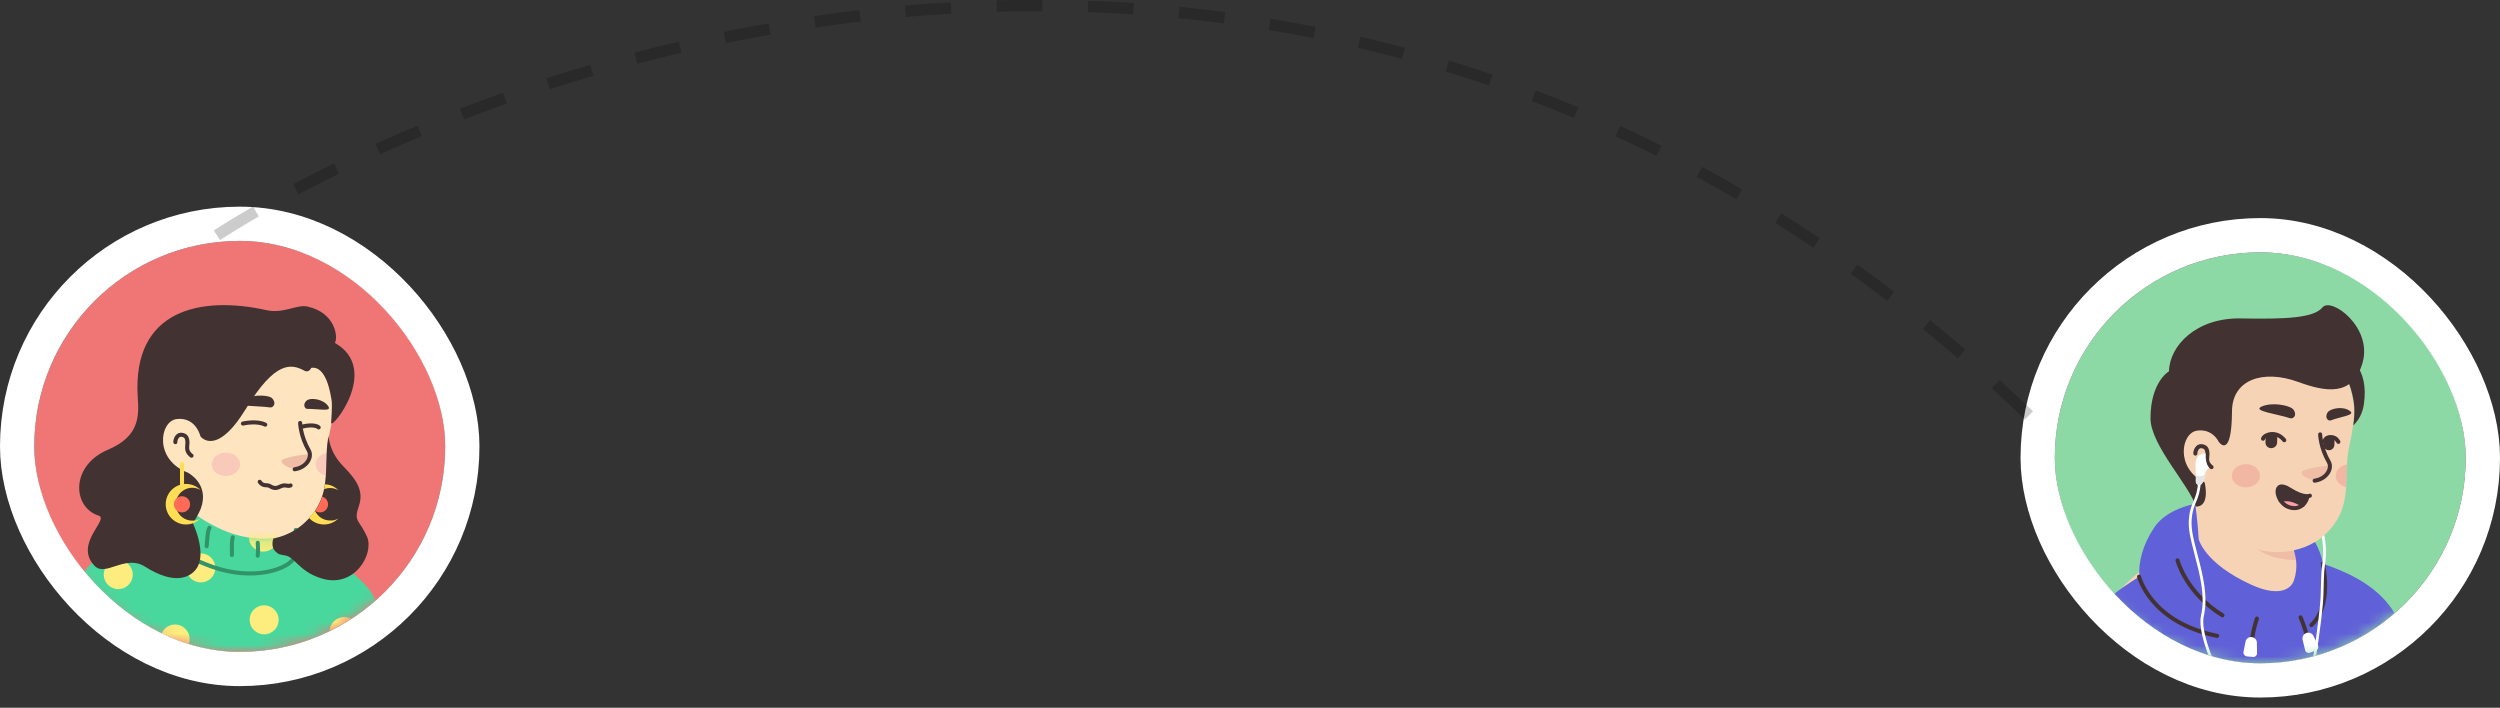
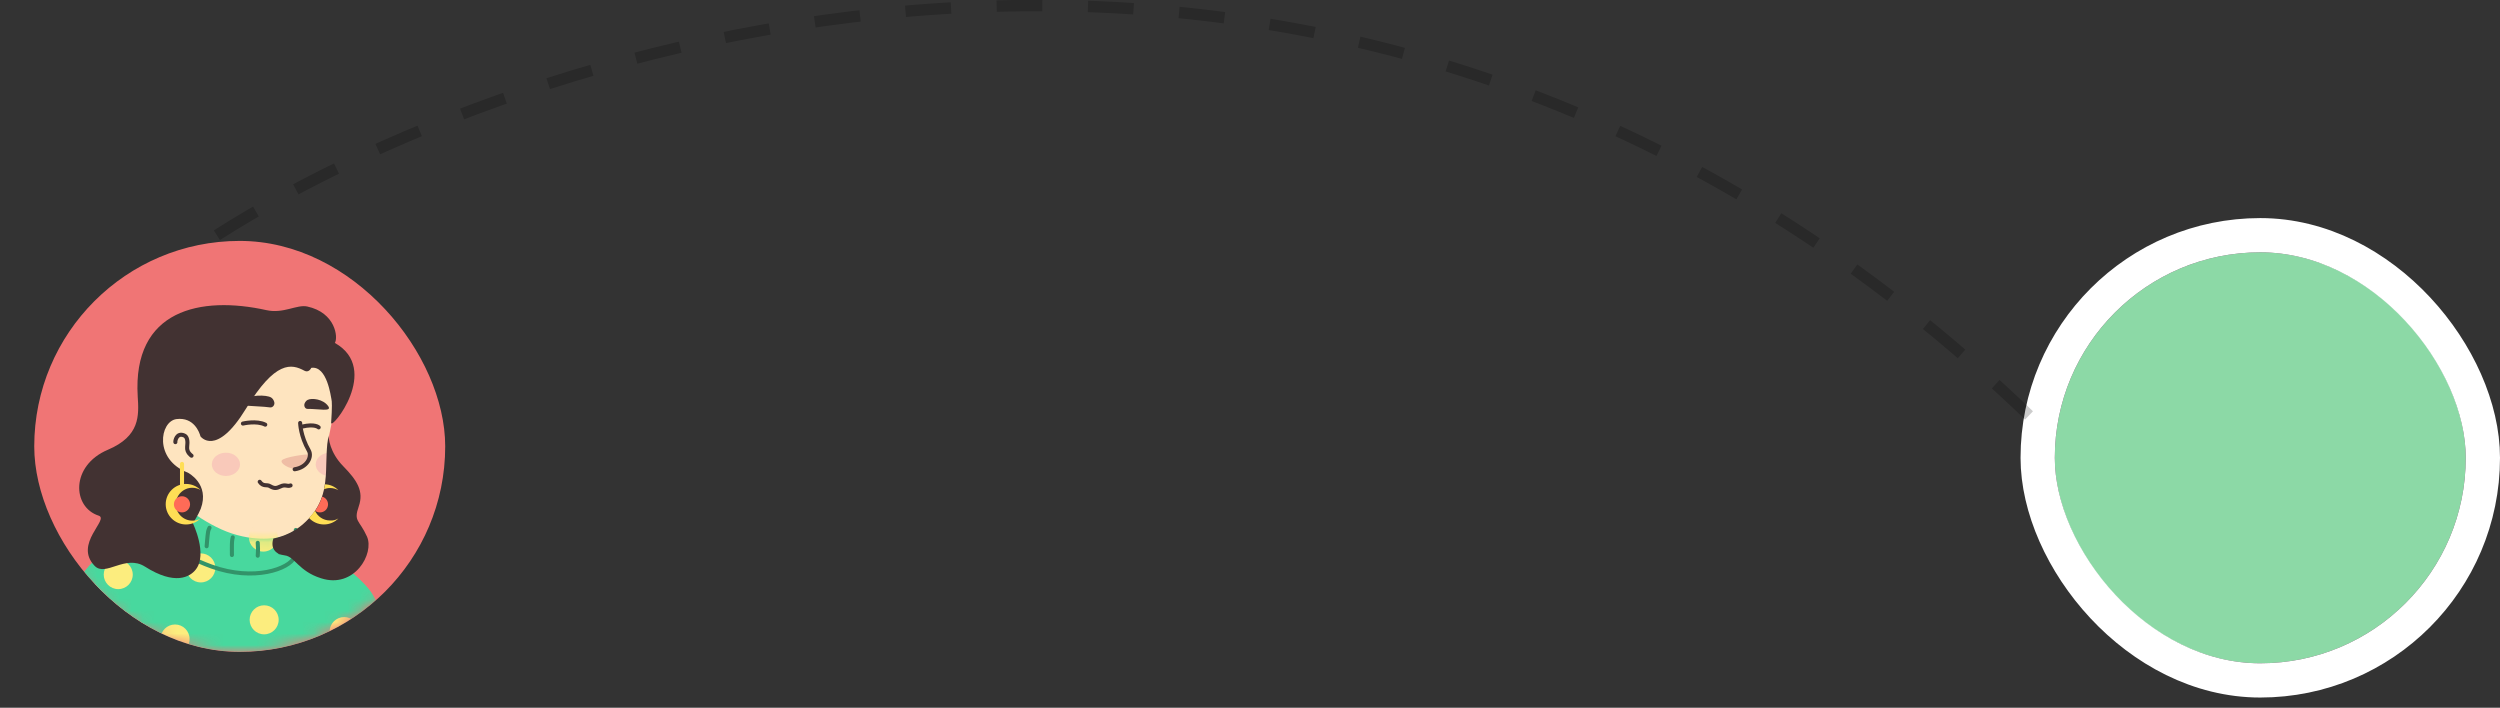
<svg xmlns="http://www.w3.org/2000/svg" width="219" height="62" viewBox="0 0 219 62" fill="none">
  <rect x="0" y="0" width="219" height="62" fill="#333333" stroke="none" />
  <g clip-path="url(#clip0_1041_12214)">
    <rect x="180" y="22.104" width="36" height="36" rx="18" fill="#8CD9A6" />
    <mask id="mask0_1041_12214" style="mask-type:alpha" maskUnits="userSpaceOnUse" x="180" y="22" width="36" height="37">
-       <path d="M198 58.104C188.05 58.104 180 50.042 180 40.104C180 30.154 188.062 22.104 198 22.104C207.95 22.104 216 30.166 216 40.104C216.012 50.054 207.95 58.104 198 58.104Z" fill="#F7C0B5" />
-     </mask>
+       </mask>
    <g mask="url(#mask0_1041_12214)">
      <path d="M208.08 55.26C207.996 55.32 207.9 55.38 207.816 55.44C207.72 55.5 207.636 55.56 207.54 55.608C207.456 55.656 207.384 55.704 207.3 55.752C207.288 55.764 207.276 55.764 207.264 55.776C206.988 55.944 206.7 56.1 206.412 56.244C206.328 56.292 206.232 56.34 206.148 56.376C206.148 56.376 206.136 56.388 206.124 56.388C206.028 56.436 205.932 56.484 205.836 56.532C205.644 56.628 205.44 56.712 205.248 56.796C205.152 56.844 205.044 56.88 204.948 56.916C204.852 56.952 204.744 57 204.648 57.036C204.552 57.072 204.444 57.12 204.348 57.156C204.348 57.156 204.348 57.156 204.336 57.156C204.24 57.192 204.132 57.228 204.036 57.264C203.82 57.336 203.592 57.408 203.376 57.48C203.304 57.504 203.22 57.528 203.148 57.552C202.92 57.624 202.692 57.684 202.464 57.732C202.38 57.756 202.296 57.768 202.2 57.792C201.984 57.84 201.756 57.888 201.54 57.936C201.492 57.948 201.456 57.948 201.408 57.96C201.336 57.972 201.252 57.984 201.18 57.996C201.072 58.008 200.976 58.032 200.868 58.044C200.82 58.056 200.772 58.056 200.724 58.068C200.664 58.08 200.592 58.092 200.52 58.092C200.328 58.116 200.124 58.14 199.932 58.164C199.872 58.176 199.8 58.176 199.74 58.188H199.728C199.644 58.2 199.56 58.2 199.476 58.212C199.392 58.224 199.308 58.224 199.224 58.224C199.176 58.224 199.116 58.236 199.068 58.236C198.972 58.236 198.888 58.248 198.804 58.248C198.684 58.248 198.576 58.26 198.456 58.26C198.336 58.26 198.228 58.26 198.108 58.26C198.024 58.26 197.94 58.26 197.856 58.26C192.804 58.188 188.244 56.04 185.004 52.632C185.004 52.632 185.004 52.62 184.992 52.62C185.364 51.888 186.744 50.568 188.184 49.476C190.008 48.096 192.588 47.244 192.588 47.244C192.588 47.244 194.28 46.968 200.556 48.276C205.344 49.284 207.384 53.376 208.08 55.26Z" fill="#F7D3B5" />
      <path d="M201.884 51.6C201.632 52.836 200 53.568 197.252 52.464C193.88 51.096 192.584 47.244 192.584 47.244C192.404 44.484 191.984 42.12 191.984 42.12C195.884 41.784 200.492 46.344 200.492 46.344L201.02 48.6C201.068 48.792 201.164 48.96 201.308 49.08C201.56 49.512 202.052 50.808 201.884 51.6Z" fill="#F7D3B5" />
      <path d="M201.312 49.092C199.02 48.972 197.328 48.636 195.516 45.384C197.052 46.74 198.864 47.256 200.772 47.496L201.024 48.6C201.072 48.804 201.168 48.972 201.312 49.092Z" fill="#EFBDA5" />
      <path d="M206.05 34.632C206.266 35.64 206.374 36.456 205.786 39.144C205.198 41.832 206.326 44.52 203.494 46.98C201.586 48.636 198.25 48.948 195.586 47.136C194.686 46.524 193.858 45.672 193.186 44.556C192.658 43.68 192.046 42.852 191.362 42.096C190.414 41.064 189.274 38.988 189.838 35.316C190.75 29.34 196.666 28.656 200.158 29.316C203.65 29.976 205.462 31.968 206.05 34.632Z" fill="#F7D3B5" />
      <path d="M194.57 39.324C194.57 39.324 194.198 37.524 192.446 37.74C190.934 37.932 190.406 41.556 193.838 42.564" fill="#F7D3B5" />
      <path d="M193.731 40.92C193.731 40.92 193.299 40.644 193.347 40.164C193.419 39.6 193.347 39.252 193.083 39.144C192.423 38.868 192.291 39.636 192.315 39.732" stroke="#423232" stroke-width="0.356" stroke-miterlimit="10" stroke-linecap="round" stroke-linejoin="round" />
      <path d="M202.882 42.084C202.882 42.084 203.338 42.108 203.77 41.592C204.01 41.304 204.214 40.944 204.082 40.836C203.95 40.716 201.778 41.052 201.634 41.34C201.49 41.628 202.33 42.084 202.882 42.084Z" fill="#EFBDA5" />
      <path d="M203.246 38.052C203.246 38.052 203.27 39.192 204.002 40.464C204.326 41.028 203.834 41.952 202.766 42.108" stroke="#423232" stroke-width="0.356" stroke-miterlimit="10" stroke-linecap="round" stroke-linejoin="round" />
      <path opacity="0.42" d="M196.744 42.696C197.426 42.696 197.98 42.239 197.98 41.676C197.98 41.112 197.426 40.656 196.744 40.656C196.061 40.656 195.508 41.112 195.508 41.676C195.508 42.239 196.061 42.696 196.744 42.696Z" fill="#ED938A" />
      <path opacity="0.42" d="M205.593 40.68C205.557 41.352 205.569 42.012 205.521 42.672C204.993 42.552 204.609 42.156 204.609 41.688C204.609 41.184 205.029 40.776 205.593 40.68Z" fill="#ED938A" />
      <path d="M209.298 53.026C207.594 50.83 204.954 49.918 203.502 49.378C203.382 48.778 203.154 48.118 202.794 47.482C202.242 47.818 201.606 48.07 200.946 48.202L201.042 48.598C201.09 48.79 201.33 49.678 200.958 50.818C200.646 51.778 199.386 52.21 197.25 51.238C193.086 49.354 192.606 47.23 192.606 47.23C192.534 46.078 192.414 44.998 192.306 44.122C191.01 44.41 189.51 44.998 188.694 46.234C187.686 47.746 187.314 49.282 187.41 50.506C185.658 51.622 182.946 53.314 182.058 56.338C180.906 60.274 181.098 62.686 181.098 62.686H212.106C212.07 62.698 211.614 56.014 209.298 53.026Z" fill="#6060D8" />
      <path d="M190.75 49.089C190.75 49.089 191.482 51.933 194.686 53.901" stroke="#423232" stroke-width="0.356" stroke-miterlimit="10" stroke-linecap="round" stroke-linejoin="round" />
      <path d="M203.485 49.377C203.485 49.377 204.337 53.061 202.477 54.753" stroke="#423232" stroke-width="0.356" stroke-miterlimit="10" stroke-linecap="round" stroke-linejoin="round" />
      <path d="M197.703 54.19C197.703 54.19 197.079 56.014 197.247 57.273" stroke="#423232" stroke-width="0.356" stroke-miterlimit="10" stroke-linecap="round" stroke-linejoin="round" />
-       <path d="M201.531 54.081C201.531 54.081 201.999 55.102 202.335 56.721" stroke="#423232" stroke-width="0.356" stroke-miterlimit="10" stroke-linecap="round" stroke-linejoin="round" />
      <path d="M187.383 50.518C187.383 50.518 188.367 54.526 194.223 55.702" stroke="#423232" stroke-width="0.356" stroke-miterlimit="10" stroke-linecap="round" stroke-linejoin="round" />
      <path d="M197.357 57.549L196.829 57.501C196.637 57.477 196.493 57.297 196.529 57.105L196.709 56.205C196.757 55.953 196.997 55.773 197.249 55.809C197.501 55.833 197.705 56.049 197.705 56.313L197.717 57.237C197.717 57.417 197.549 57.573 197.357 57.549Z" fill="white" />
      <path d="M202.862 56.997L202.358 57.177C202.166 57.249 201.962 57.129 201.926 56.937L201.71 56.049C201.65 55.797 201.782 55.545 202.034 55.449C202.274 55.365 202.55 55.473 202.658 55.701L203.054 56.529C203.138 56.709 203.054 56.925 202.862 56.997Z" fill="white" />
      <path d="M208.156 56.721C208.156 56.721 208.828 60.489 208.564 62.697" stroke="#544D4D" stroke-width="0.356" stroke-miterlimit="10" stroke-linecap="round" stroke-linejoin="round" />
      <path d="M198.935 39.26C198.647 39.248 198.431 39.008 198.455 38.72L198.467 38.384C198.479 38.096 198.719 37.88 199.007 37.904C199.295 37.916 199.511 38.156 199.487 38.444L199.475 38.78C199.463 39.056 199.223 39.272 198.935 39.26Z" fill="#423232" />
      <path d="M203.988 39.44C203.724 39.428 203.52 39.2 203.532 38.936L203.544 38.624C203.556 38.36 203.784 38.156 204.048 38.168C204.312 38.18 204.516 38.408 204.504 38.672L204.492 38.984C204.48 39.248 204.252 39.452 203.988 39.44Z" fill="#423232" />
      <path d="M200.102 38.564C200.102 38.564 199.79 38.12 199.25 38.036C198.806 37.964 198.314 38.18 198.242 38.432" stroke="#423232" stroke-width="0.356" stroke-miterlimit="10" stroke-linecap="round" stroke-linejoin="round" />
      <path d="M203.641 38.672C203.641 38.672 203.641 38.288 204.193 38.288C204.649 38.288 204.841 38.708 204.841 38.708" stroke="#423232" stroke-width="0.356" stroke-miterlimit="10" stroke-linecap="round" stroke-linejoin="round" />
      <path d="M200.59 36.632C200.842 36.716 201.094 36.488 201.046 36.212C201.022 36.068 200.962 35.924 200.842 35.816C200.482 35.492 198.994 35.204 198.094 35.624C197.302 36.008 199.438 36.248 200.59 36.632Z" fill="#423232" />
      <path d="M204.177 36.824C203.973 36.896 203.757 36.68 203.793 36.428C203.805 36.296 203.853 36.164 203.949 36.068C204.237 35.78 205.221 35.552 205.845 35.996C206.385 36.368 205.113 36.476 204.177 36.824Z" fill="#423232" />
      <path d="M202.117 43.47C202.128 43.66 201.986 43.992 201.725 44.229C200.385 43.411 199.78 43.838 199.78 43.838C199.306 43.114 199.413 42.13 200.563 42.877C201.369 43.387 201.856 43.47 202.117 43.47Z" fill="#423232" />
      <path d="M201.726 44.229C201.441 44.478 201.015 44.632 200.433 44.395C200.161 44.288 199.947 44.075 199.781 43.838C199.781 43.838 200.386 43.411 201.726 44.229Z" fill="#FE9DAB" />
      <path d="M202.345 43.423C202.345 43.423 201.847 43.696 200.566 42.877C199.036 41.893 199.345 43.956 200.424 44.395C201.55 44.858 202.131 43.85 202.12 43.47" stroke="#423232" stroke-width="0.356" stroke-miterlimit="10" stroke-linecap="round" stroke-linejoin="round" />
      <path d="M199.781 43.838C199.781 43.838 200.386 43.411 201.726 44.229" stroke="#423232" stroke-width="0.356" stroke-miterlimit="10" stroke-linecap="round" stroke-linejoin="round" />
      <path d="M206.971 31.734C206.119 34.818 203.647 34.302 201.331 33.462C198.247 32.334 195.535 33.246 195.523 36.03C195.499 40.11 194.479 38.874 194.371 38.718C194.107 38.214 193.543 37.59 192.475 37.722C191.071 37.902 190.519 40.998 193.135 42.27C193.591 44.586 192.343 44.37 192.343 44.37C191.923 42.666 188.395 39.042 188.383 36.654C188.383 33.438 190.003 32.526 190.003 32.526C190.051 30.282 192.391 27.81 196.327 27.894C200.263 27.966 202.675 27.858 203.443 26.934C204.211 25.986 207.823 28.65 206.971 31.734Z" fill="#423232" />
      <path d="M207.072 35.441C206.952 36.221 206.616 36.822 206.148 37.266C206.328 35.958 206.232 35.334 206.076 34.602C205.74 33.102 205.02 31.805 203.82 30.846C204.42 30.797 205.032 30.93 205.584 31.277C205.584 31.265 207.564 32.069 207.072 35.441Z" fill="#423232" />
      <path d="M193.212 39.719C193.212 39.719 192.252 39.575 192.324 40.919C192.36 41.603 192.36 41.975 192.348 42.167C192.336 42.299 192.42 42.419 192.54 42.467C192.684 42.527 192.84 42.467 192.912 42.323C193.02 42.131 193.14 41.867 193.14 41.651C193.14 41.291 193.524 40.967 193.524 40.967C193.524 40.967 193.176 40.667 193.212 39.719Z" fill="white" />
      <path d="M196.116 62.855C196.02 62.747 192.252 56.303 192.816 53.879C193.2 52.211 192.696 50.291 192.252 48.599C192.072 47.903 191.904 47.255 191.808 46.679C191.64 45.683 191.76 44.735 192.168 43.859C192.612 42.875 192.54 42.023 192.54 42.011L192.78 41.987C192.78 42.023 192.852 42.923 192.384 43.955C192 44.783 191.892 45.695 192.048 46.643C192.144 47.207 192.312 47.855 192.492 48.551C192.948 50.267 193.452 52.223 193.056 53.951C192.528 56.255 196.284 62.699 196.308 62.723L196.116 62.855Z" fill="white" />
      <path d="M192.361 41.615C192.373 41.879 192.361 42.059 192.361 42.167C192.349 42.299 192.433 42.419 192.553 42.467C192.697 42.527 192.853 42.467 192.925 42.323C193.033 42.131 193.153 41.867 193.153 41.651C193.153 41.639 193.153 41.615 193.153 41.603C192.901 41.699 192.613 41.771 192.361 41.615Z" fill="#E5E5E5" />
      <path d="M203.655 49.595C203.571 50.147 203.559 51.023 203.535 52.043C203.499 54.011 202.335 61.679 201.771 62.891L201.555 62.795C202.095 61.619 203.259 53.987 203.295 52.043C203.319 51.023 203.331 50.135 203.415 49.559C203.595 48.347 203.463 47.435 203.391 47.051C203.427 47.015 203.463 46.991 203.499 46.955C203.535 46.931 203.559 46.895 203.595 46.871C203.667 47.183 203.871 48.179 203.655 49.595Z" fill="white" />
    </g>
  </g>
  <rect x="178.5" y="20.604" width="39" height="39" rx="19.5" stroke="white" stroke-width="3" />
  <g clip-path="url(#clip1_1041_12214)">
    <rect x="3" y="21.104" width="36" height="36" rx="18" fill="#F07575" />
    <mask id="mask1_1041_12214" style="mask-type:alpha" maskUnits="userSpaceOnUse" x="3" y="21" width="36" height="37">
      <path d="M21 57.104C11.05 57.104 3 49.042 3 39.104C3 29.154 11.062 21.104 21 21.104C30.95 21.104 39 29.166 39 39.104C39.012 49.054 30.95 57.104 21 57.104Z" fill="#F7C0B5" />
    </mask>
    <g mask="url(#mask1_1041_12214)">
      <path d="M31.127 54.26C31.043 54.32 30.947 54.38 30.863 54.44C30.767 54.5 30.683 54.56 30.587 54.608C30.503 54.656 30.431 54.704 30.347 54.752C30.335 54.764 30.323 54.764 30.311 54.776C30.035 54.944 29.747 55.1 29.459 55.244C29.375 55.292 29.279 55.34 29.195 55.376C29.195 55.376 29.183 55.388 29.171 55.388C29.075 55.436 28.979 55.484 28.883 55.532C28.691 55.628 28.487 55.712 28.295 55.796C28.199 55.844 28.091 55.88 27.995 55.916C27.899 55.952 27.791 56 27.695 56.036C27.599 56.072 27.491 56.12 27.395 56.156C27.395 56.156 27.395 56.156 27.383 56.156C27.287 56.192 27.179 56.228 27.083 56.264C26.867 56.336 26.639 56.408 26.423 56.48C26.351 56.504 26.267 56.528 26.195 56.552C25.967 56.624 25.739 56.684 25.511 56.732C25.427 56.756 25.343 56.768 25.247 56.792C25.031 56.84 24.803 56.888 24.587 56.936C24.539 56.948 24.503 56.948 24.455 56.96C24.383 56.972 24.299 56.984 24.227 56.996C24.119 57.008 24.023 57.032 23.915 57.044C23.867 57.056 23.819 57.056 23.771 57.068C23.711 57.08 23.639 57.092 23.567 57.092C23.375 57.116 23.171 57.14 22.979 57.164C22.919 57.176 22.847 57.176 22.787 57.188H22.775C22.691 57.2 22.607 57.2 22.523 57.212C22.439 57.224 22.355 57.224 22.271 57.224C22.223 57.224 22.163 57.236 22.115 57.236C22.019 57.236 21.935 57.248 21.851 57.248C21.731 57.248 21.623 57.26 21.503 57.26C21.383 57.26 21.275 57.26 21.155 57.26C21.071 57.26 20.987 57.26 20.903 57.26C15.851 57.188 11.291 55.04 8.051 51.632C8.051 51.632 8.051 51.62 8.039 51.62C8.411 50.888 9.791 49.568 11.231 48.476C13.055 47.096 15.635 46.244 15.635 46.244C15.635 46.244 17.327 45.968 23.603 47.276C28.391 48.284 30.431 52.376 31.127 54.26Z" fill="#FEE4BF" />
      <path d="M24.939 50.6C24.687 51.836 23.055 52.568 20.307 51.464C16.935 50.096 15.639 46.244 15.639 46.244C15.459 43.484 15.039 41.12 15.039 41.12C18.939 40.784 23.547 45.344 23.547 45.344L24.075 47.6C24.123 47.792 24.219 47.96 24.363 48.08C24.615 48.512 25.107 49.808 24.939 50.6Z" fill="#FEE4BF" />
      <path d="M24.358 48.092C22.067 47.972 20.375 47.636 18.562 44.384C20.099 45.74 21.91 46.256 23.819 46.496L24.07 47.6C24.119 47.804 24.215 47.972 24.358 48.092Z" fill="#EFBDA5" />
      <path d="M29.096 33.632C29.312 34.64 29.42 35.456 28.832 38.144C28.244 40.832 29.372 43.52 26.54 45.98C24.632 47.636 21.296 47.948 18.632 46.136C17.732 45.524 16.904 44.672 16.232 43.556C15.704 42.68 15.092 41.852 14.408 41.096C13.46 40.064 12.32 37.988 12.884 34.316C13.796 28.34 19.712 27.656 23.204 28.316C26.696 28.976 28.508 30.968 29.096 33.632Z" fill="#FEE4BF" />
      <path d="M17.617 38.324C17.617 38.324 17.245 36.524 15.493 36.74C13.981 36.932 13.453 40.556 16.885 41.564" fill="#FEE4BF" />
      <path d="M16.778 39.92C16.778 39.92 16.346 39.644 16.394 39.164C16.466 38.6 16.394 38.252 16.13 38.144C15.47 37.868 15.338 38.636 15.362 38.732" stroke="#423232" stroke-width="0.356" stroke-miterlimit="10" stroke-linecap="round" stroke-linejoin="round" />
      <path d="M25.928 41.084C25.928 41.084 26.384 41.108 26.816 40.592C27.056 40.304 27.26 39.944 27.128 39.836C26.996 39.716 24.824 40.052 24.68 40.34C24.536 40.628 25.376 41.084 25.928 41.084Z" fill="#EFBDA5" />
      <path d="M26.293 37.052C26.293 37.052 26.317 38.192 27.049 39.464C27.372 40.028 26.881 40.952 25.812 41.108" stroke="#423232" stroke-width="0.356" stroke-miterlimit="10" stroke-linecap="round" stroke-linejoin="round" />
      <path opacity="0.42" d="M19.791 41.696C20.473 41.696 21.027 41.239 21.027 40.676C21.027 40.112 20.473 39.656 19.791 39.656C19.108 39.656 18.555 40.112 18.555 40.676C18.555 41.239 19.108 41.696 19.791 41.696Z" fill="#F2A5B2" />
      <path opacity="0.42" d="M28.64 39.68C28.604 40.352 28.616 41.012 28.568 41.672C28.04 41.552 27.656 41.156 27.656 40.688C27.656 40.184 28.076 39.776 28.64 39.68Z" fill="#F2A5B2" />
      <path d="M24.619 47.024C24.619 47.024 22.82 47.552 20.323 46.736C17.828 45.92 15.392 43.772 15.392 43.772C15.392 43.772 14.6 43.784 14.3 44.384C14.011 44.984 14.024 46.22 13.568 46.556C13.46 46.628 13.159 46.712 12.716 46.832C11.995 47.036 10.928 47.348 9.848 47.96C9.044 48.416 8.228 49.028 7.544 49.868C7.232 50.252 6.956 50.684 6.716 51.176C4.82 55.028 5.636 60.428 5.636 60.428H34.964C34.964 60.428 34.111 53.756 32.276 51.56C30.439 49.364 26.936 47.588 25.904 47.12V46.424C25.916 46.424 25.279 46.844 24.619 47.024Z" fill="#48D89E" />
      <mask id="mask2_1041_12214" style="mask-type:alpha" maskUnits="userSpaceOnUse" x="5" y="43" width="30" height="18">
        <path d="M24.612 47.024C24.612 47.024 22.812 47.552 20.316 46.736C17.82 45.92 15.384 43.772 15.384 43.772C15.384 43.772 14.592 43.784 14.292 44.384C14.004 44.984 14.016 46.22 13.56 46.556C13.452 46.628 13.152 46.712 12.708 46.832C11.988 47.036 10.92 47.348 9.84 47.96C9.036 48.416 8.22 49.028 7.536 49.868C7.224 50.252 6.948 50.684 6.708 51.176C4.812 55.028 5.628 60.428 5.628 60.428H34.956C34.956 60.428 34.104 53.756 32.268 51.56C30.432 49.364 26.928 47.588 25.896 47.12V46.424C25.908 46.424 25.272 46.844 24.612 47.024Z" fill="#48D89E" />
      </mask>
      <g mask="url(#mask2_1041_12214)">
        <path d="M10.358 51.608C11.06 51.608 11.63 51.038 11.63 50.336C11.63 49.633 11.06 49.064 10.358 49.064C9.655 49.064 9.086 49.633 9.086 50.336C9.086 51.038 9.655 51.608 10.358 51.608Z" fill="#FCED7E" />
        <path d="M17.592 51.02C18.295 51.02 18.864 50.451 18.864 49.748C18.864 49.046 18.295 48.476 17.592 48.476C16.89 48.476 16.32 49.046 16.32 49.748C16.32 50.451 16.89 51.02 17.592 51.02Z" fill="#FCED7E" />
        <path d="M23.069 48.32C23.771 48.32 24.341 47.75 24.341 47.048C24.341 46.345 23.771 45.776 23.069 45.776C22.366 45.776 21.797 46.345 21.797 47.048C21.797 47.75 22.366 48.32 23.069 48.32Z" fill="#FCED7E" />
        <path d="M15.335 57.248C16.037 57.248 16.607 56.679 16.607 55.976C16.607 55.274 16.037 54.704 15.335 54.704C14.632 54.704 14.062 55.274 14.062 55.976C14.062 56.679 14.632 57.248 15.335 57.248Z" fill="#FCED7E" />
        <path d="M30.147 56.6C30.849 56.6 31.419 56.03 31.419 55.328C31.419 54.625 30.849 54.056 30.147 54.056C29.445 54.056 28.875 54.625 28.875 55.328C28.875 56.03 29.445 56.6 30.147 56.6Z" fill="#FCED7E" />
        <path d="M23.139 55.568C23.842 55.568 24.411 54.998 24.411 54.296C24.411 53.593 23.842 53.024 23.139 53.024C22.437 53.024 21.867 53.593 21.867 54.296C21.867 54.998 22.437 55.568 23.139 55.568Z" fill="#FCED7E" />
        <path d="M29.163 50.408C29.865 50.408 30.435 49.838 30.435 49.136C30.435 48.433 29.865 47.864 29.163 47.864C28.46 47.864 27.891 48.433 27.891 49.136C27.891 49.838 28.46 50.408 29.163 50.408Z" fill="#FCED7E" />
      </g>
      <path d="M25.91 47.12C25.91 47.12 26.066 48.2 25.79 48.812C25.346 49.82 22.262 50.972 18.53 49.628C15.566 48.56 14.114 47.084 14.078 46.856" stroke="#329369" stroke-width="0.356" stroke-miterlimit="10" stroke-linecap="round" stroke-linejoin="round" />
      <path d="M16.322 44.996C16.262 45.068 16.201 45.164 16.154 45.284C15.986 45.692 15.938 46.544 15.938 46.544" stroke="#329369" stroke-width="0.356" stroke-miterlimit="10" stroke-linecap="round" stroke-linejoin="round" />
      <path d="M18.354 46.232C18.306 46.328 18.258 46.436 18.234 46.556C18.174 46.868 18.102 47.852 18.102 47.852" stroke="#329369" stroke-width="0.356" stroke-miterlimit="10" stroke-linecap="round" stroke-linejoin="round" />
      <path d="M20.387 47.072C20.363 47.168 20.34 47.288 20.328 47.432C20.303 47.6 20.316 48.62 20.316 48.62" stroke="#329369" stroke-width="0.356" stroke-miterlimit="10" stroke-linecap="round" stroke-linejoin="round" />
      <path d="M22.578 47.552C22.602 47.828 22.614 48.212 22.578 48.68" stroke="#329369" stroke-width="0.356" stroke-miterlimit="10" stroke-linecap="round" stroke-linejoin="round" />
      <path d="M24.414 47.456C24.45 47.684 24.486 47.996 24.498 48.392" stroke="#329369" stroke-width="0.356" stroke-miterlimit="10" stroke-linecap="round" stroke-linejoin="round" />
      <path d="M15.019 43.82C14.731 43.928 14.347 44.216 14.203 45.056" stroke="#329369" stroke-width="0.356" stroke-miterlimit="10" stroke-linecap="round" stroke-linejoin="round" />
      <path d="M27.33 47.828C26.718 47.492 26.214 47.252 25.914 47.12V46.424" stroke="#329369" stroke-width="0.356" stroke-miterlimit="10" stroke-linecap="round" stroke-linejoin="round" />
      <path d="M23.648 35.688C23.909 35.724 24.11 35.448 24.015 35.184C23.968 35.04 23.885 34.908 23.755 34.824C23.352 34.572 21.847 34.548 21.053 35.124C20.354 35.652 22.463 35.52 23.648 35.688Z" fill="#423232" />
      <path d="M26.931 35.819C26.718 35.819 26.588 35.544 26.694 35.316C26.753 35.196 26.836 35.087 26.955 35.028C27.322 34.847 28.306 34.956 28.744 35.568C29.135 36.108 27.915 35.807 26.931 35.819Z" fill="#423232" />
      <path d="M23.236 37.2C22.478 36.816 21.281 37.104 21.281 37.104" stroke="#423232" stroke-width="0.356" stroke-miterlimit="10" stroke-linecap="round" stroke-linejoin="round" />
      <path d="M27.915 37.44C27.915 37.44 27.606 37.104 26.469 37.368" stroke="#423232" stroke-width="0.356" stroke-miterlimit="10" stroke-linecap="round" stroke-linejoin="round" />
      <path d="M25.454 42.524C25.158 42.654 25.015 42.393 24.553 42.619C24.221 42.773 24.043 42.82 23.64 42.583C23.379 42.417 23.058 42.654 22.75 42.204" stroke="#423232" stroke-width="0.356" stroke-miterlimit="10" stroke-linecap="round" stroke-linejoin="round" />
      <path d="M32.144 46.996C31.472 45.508 30.956 45.712 31.424 44.368C31.892 43.036 31.292 42.088 30.056 40.828C28.88 39.628 28.76 38.32 28.796 38.128C28.688 38.632 28.64 39.148 28.616 39.652C28.58 40.324 28.592 40.984 28.544 41.644C28.448 43.12 28.1 44.572 26.516 45.94C25.82 46.54 24.932 46.972 23.948 47.176C23.684 47.98 24.08 48.556 24.944 48.652C25.808 48.748 26.168 50.044 28.124 50.656C31.052 51.604 32.816 48.484 32.144 46.996Z" fill="#423232" />
      <path d="M26.668 32.476C26.92 32.608 27.136 32.488 27.268 32.224C28.66 32.008 28.984 34.792 29.032 34.96C29.08 35.14 29.104 35.644 29.008 37.024C28.948 37.792 33.412 32.344 29.332 30.04C29.632 29.596 29.416 27.388 26.908 26.848C26.008 26.656 24.832 27.496 23.356 27.172C17.584 25.888 11.596 27.112 12.064 34.732C12.172 36.4 12.28 38.2 9.448 39.4C6.16 40.792 6.328 44.428 8.644 45.172C9.604 45.484 6.436 47.644 8.284 49.564C9.244 50.572 10.96 48.532 12.7 49.636C15.328 51.304 16.636 50.548 17.152 49.888C18.208 48.544 16.9 45.844 16.9 45.844C16.9 45.844 17.416 45.016 17.584 44.572C18.4 42.388 16.456 41.404 16.456 41.404C13.456 40.252 13.996 36.904 15.46 36.712C16.996 36.52 17.476 37.888 17.56 38.224C17.56 38.224 18.916 40.096 21.532 35.824C24.124 31.552 25.54 31.864 26.668 32.476Z" fill="#423232" />
      <path d="M15.945 40.639V42.679" stroke="#FFDE55" stroke-width="0.356" stroke-miterlimit="10" stroke-linecap="round" stroke-linejoin="round" />
      <path d="M17.564 45.416C17.24 45.74 16.796 45.944 16.292 45.944C15.32 45.944 14.516 45.152 14.516 44.168C14.516 43.196 15.308 42.392 16.292 42.392C16.784 42.392 17.24 42.596 17.564 42.92C17.348 42.8 17.108 42.728 16.844 42.728C16.052 42.728 15.404 43.376 15.404 44.168C15.404 44.96 16.052 45.608 16.844 45.608C17.108 45.62 17.348 45.548 17.564 45.416Z" fill="#FFDE55" />
      <path d="M15.942 44.887C16.333 44.887 16.65 44.57 16.65 44.179C16.65 43.788 16.333 43.471 15.942 43.471C15.551 43.471 15.234 43.788 15.234 44.179C15.234 44.57 15.551 44.887 15.942 44.887Z" fill="#FF6B57" />
      <path d="M29.639 42.943C29.423 42.823 29.183 42.751 28.919 42.751C28.727 42.751 28.559 42.787 28.391 42.859C28.415 42.715 28.451 42.571 28.463 42.427C28.931 42.439 29.339 42.631 29.639 42.943Z" fill="#FFDE55" />
      <path d="M29.646 45.415C29.322 45.739 28.878 45.943 28.374 45.943C27.87 45.943 27.402 45.727 27.078 45.379C27.27 45.163 27.438 44.947 27.594 44.731C27.81 45.247 28.326 45.595 28.914 45.595C29.178 45.619 29.43 45.547 29.646 45.415Z" fill="#FFDE55" />
      <path d="M28.737 44.179C28.737 44.575 28.425 44.887 28.029 44.887C27.873 44.887 27.729 44.839 27.609 44.743C27.885 44.335 28.089 43.915 28.221 43.507C28.509 43.579 28.737 43.855 28.737 44.179Z" fill="#FF6B57" />
    </g>
  </g>
-   <rect x="1.5" y="19.604" width="39" height="39" rx="19.5" stroke="white" stroke-width="3" />
  <path d="M19 20.604C48 2.104 120.7 -20.296 179.5 38.104" stroke="black" stroke-opacity="0.2" stroke-dasharray="4 4" />
  <defs>
    <clipPath id="clip0_1041_12214">
      <rect x="180" y="22.104" width="36" height="36" rx="18" fill="white" />
    </clipPath>
    <clipPath id="clip1_1041_12214">
      <rect x="3" y="21.104" width="36" height="36" rx="18" fill="white" />
    </clipPath>
  </defs>
</svg>